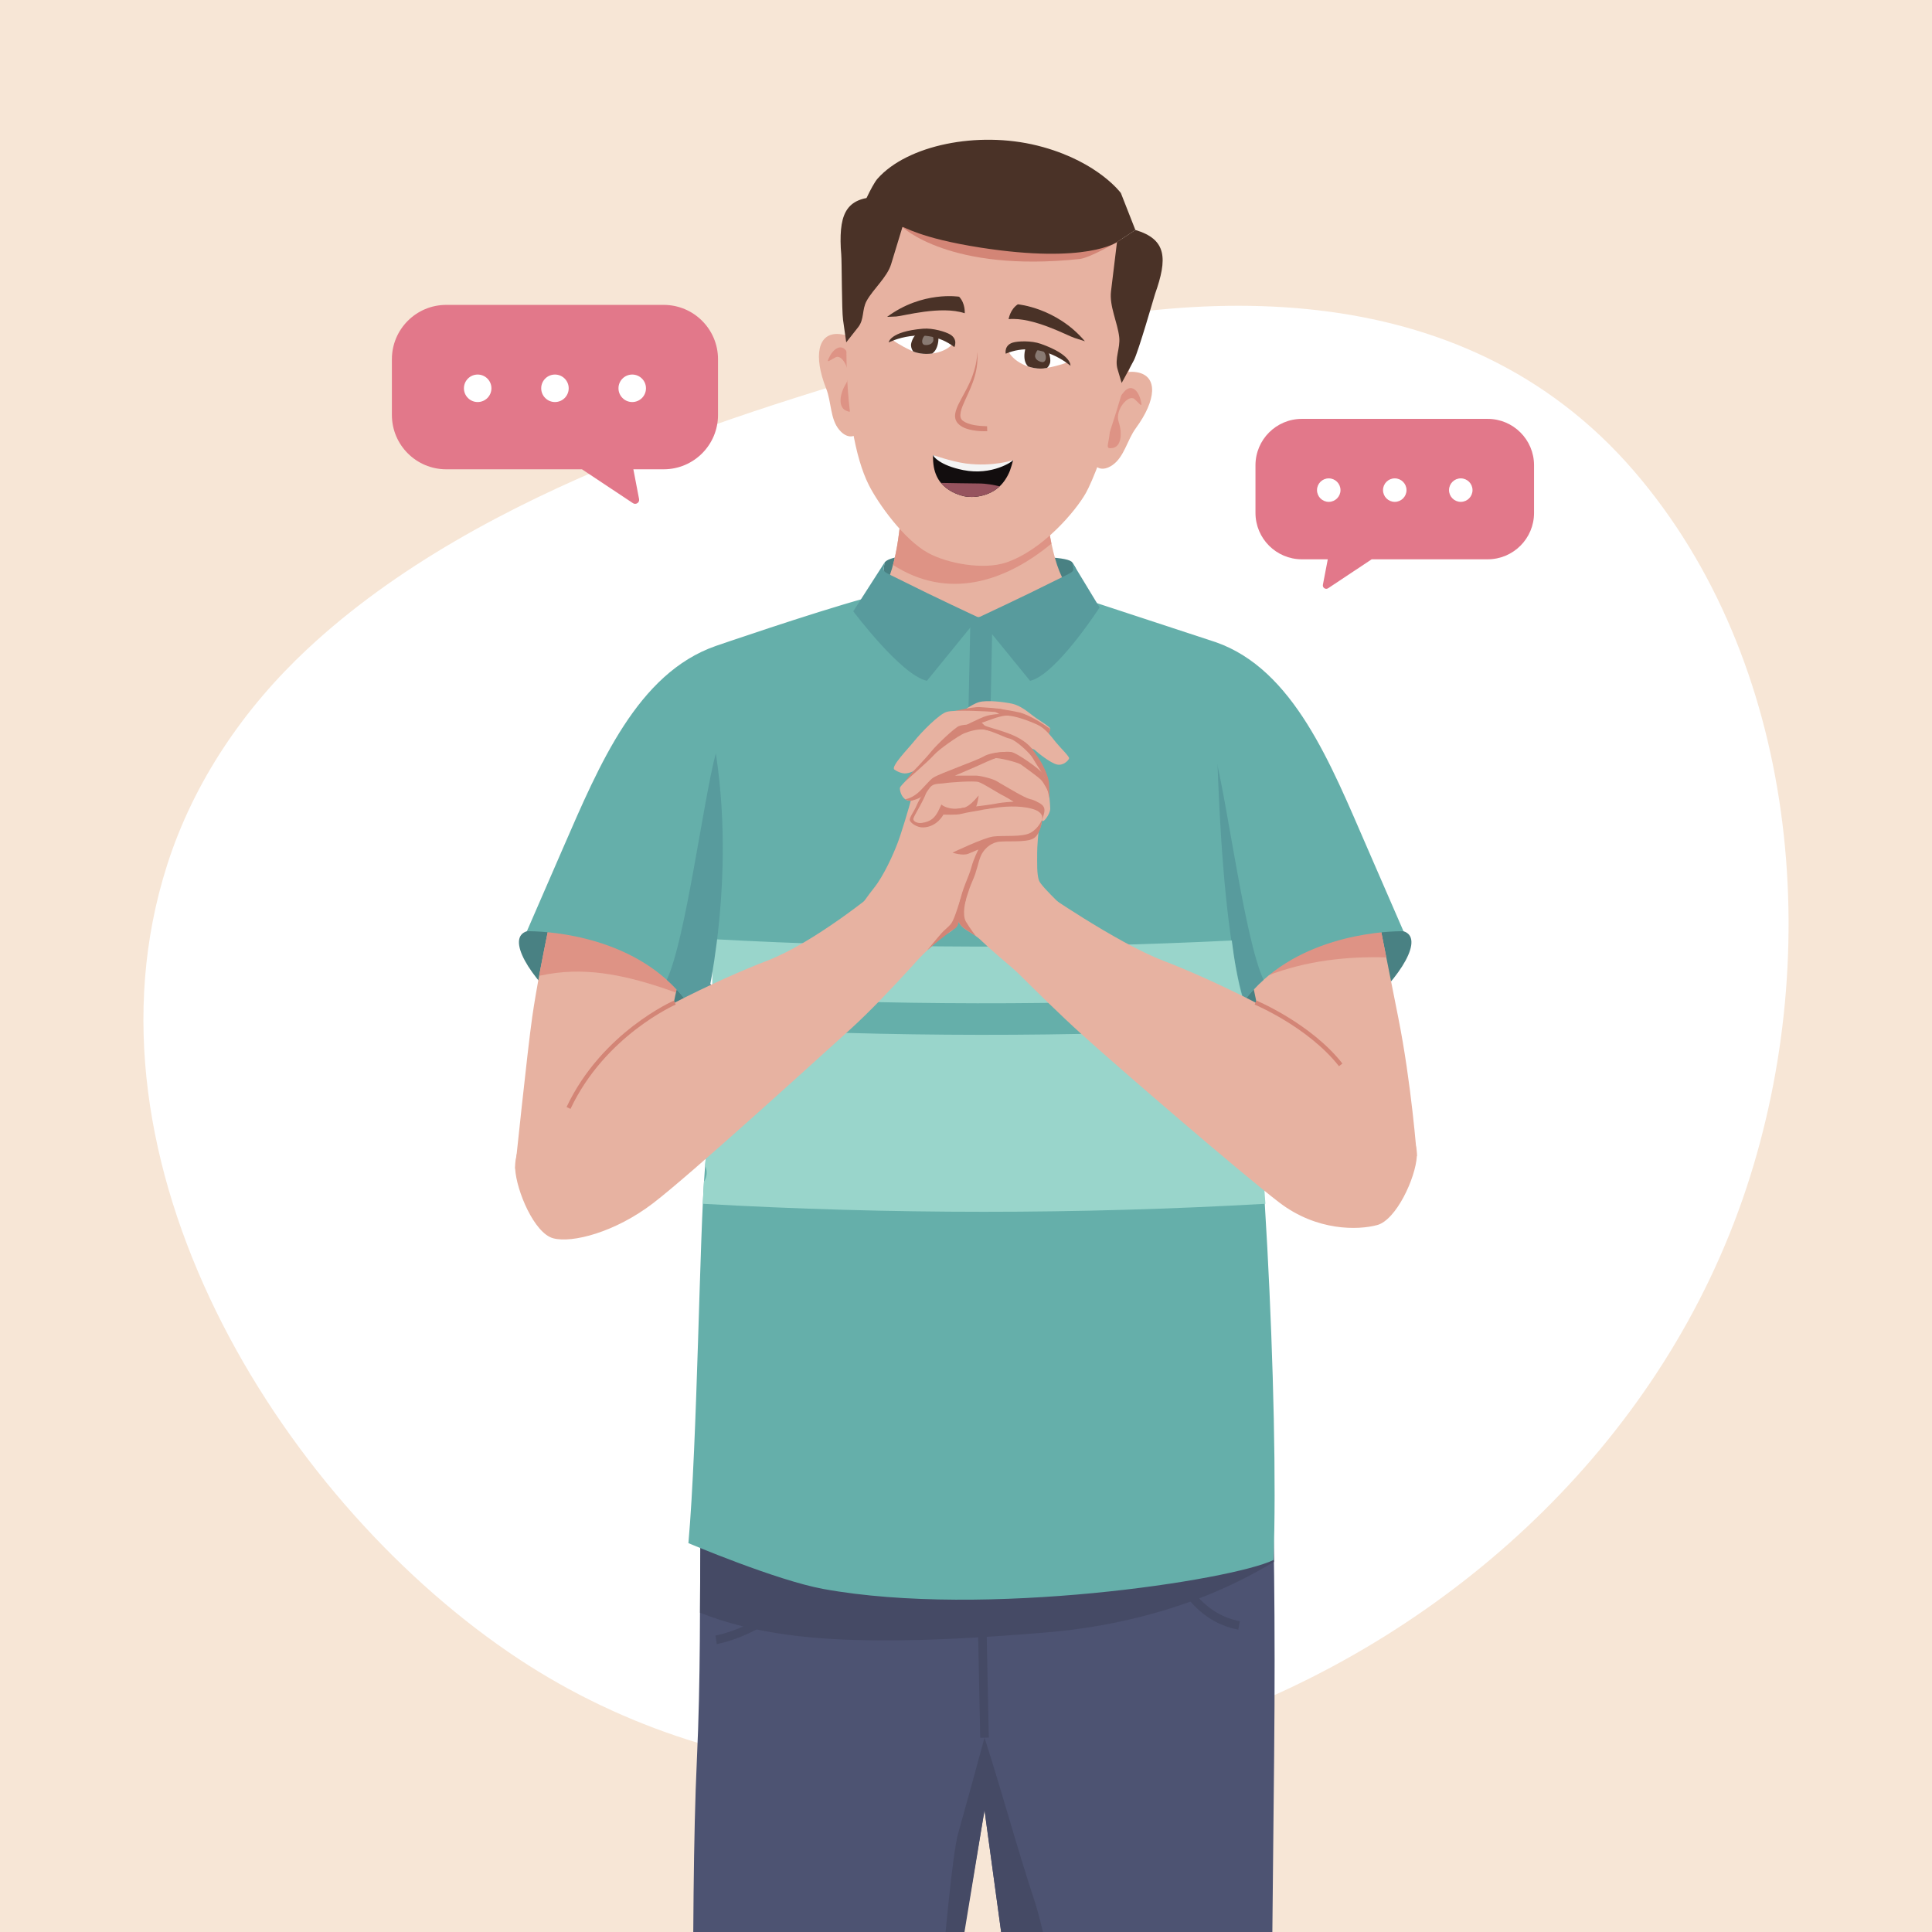
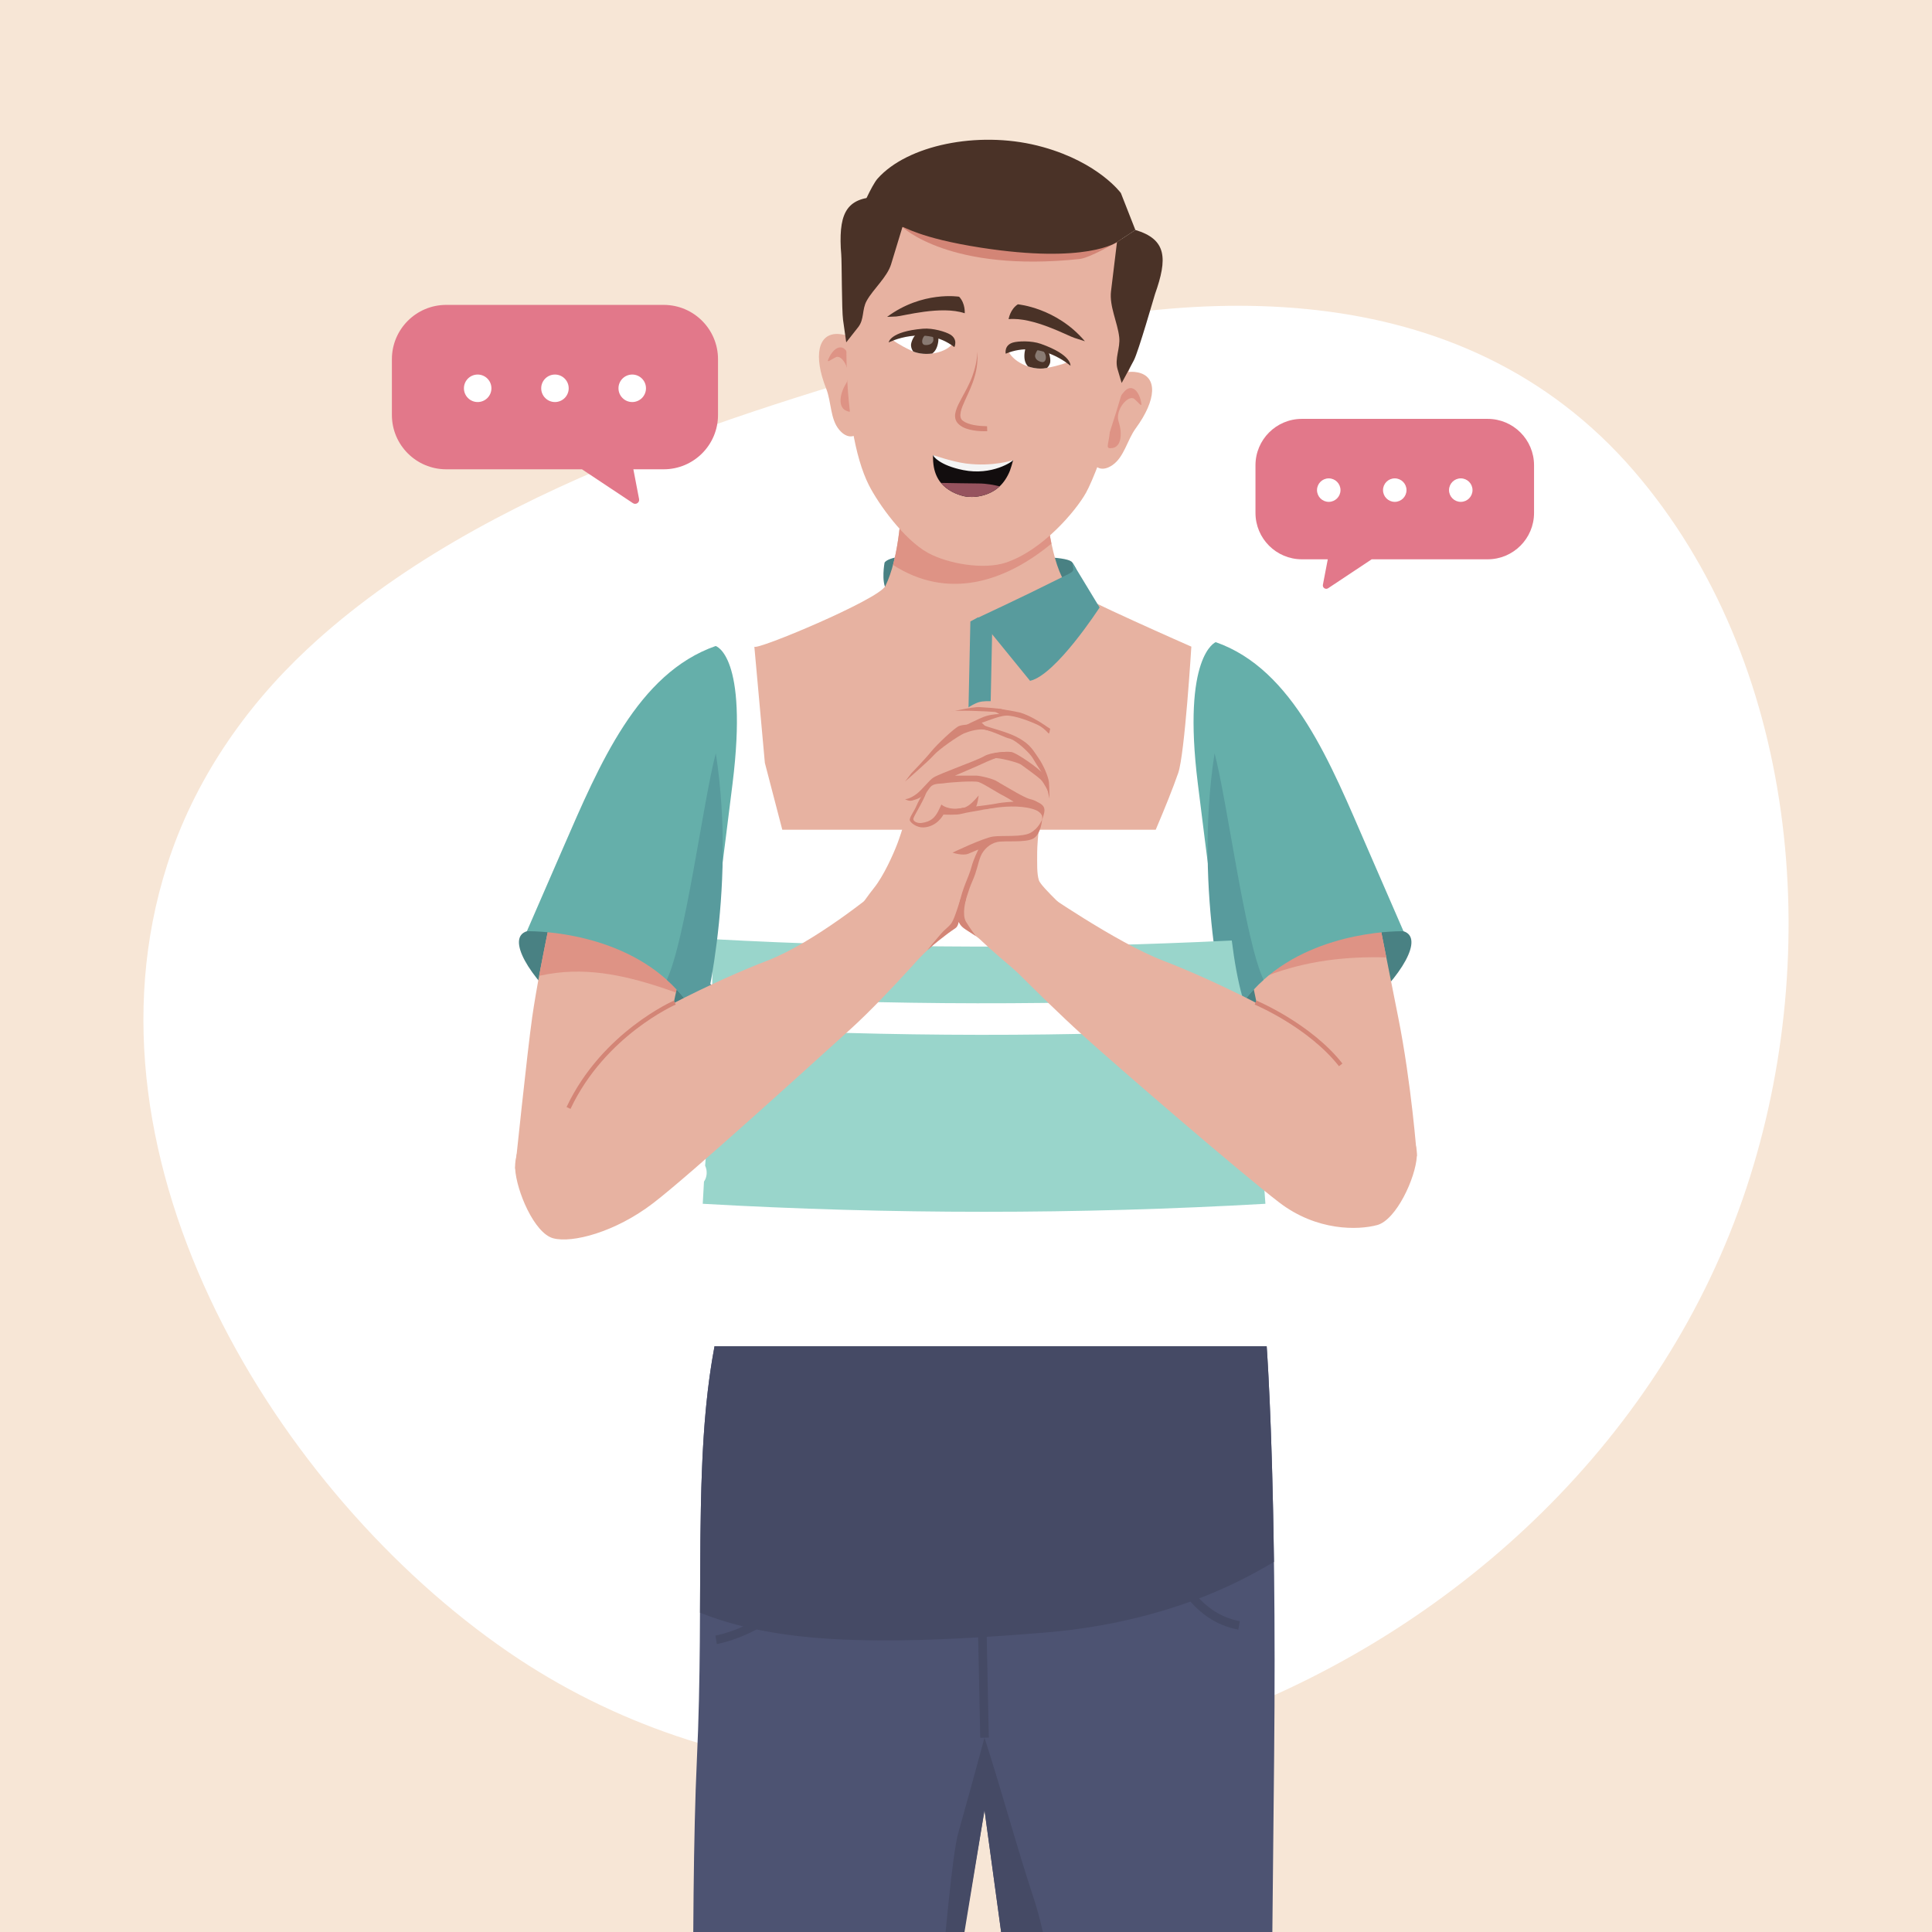
<svg xmlns="http://www.w3.org/2000/svg" xmlns:xlink="http://www.w3.org/1999/xlink" version="1.1" x="0px" y="0px" viewBox="0 0 500 500" style="enable-background:new 0 0 500 500;" xml:space="preserve">
  <g id="BACKGROUND">
    <rect style="fill:#F7E6D6;" width="500" height="500" />
  </g>
  <g id="OBJECTS">
    <path style="fill:#FFFFFF;" d="M79.484,168.024c45.395-42.428,116.571-62.676,168.763-77.719   c58.964-16.995,129.928-20.284,174.632,31.606c42.262,49.054,49.399,124.124,29.109,185.478   c-42.604,128.826-210.59,195.547-320.497,120.106C72.067,386.706,18.684,300.826,43.232,223.924   C50.187,202.136,63.253,183.195,79.484,168.024z" />
    <g>
      <defs>
        <rect id="SVGID_1_" width="500" height="500" />
      </defs>
      <clipPath id="SVGID_00000144301844179304475210000009700853408464055994_">
        <use xlink:href="#SVGID_1_" style="overflow:visible;" />
      </clipPath>
      <g style="clip-path:url(#SVGID_00000144301844179304475210000009700853408464055994_);">
        <g>
          <path style="fill:#4D5372;" d="M184.924,348.396c-5.609,29.567-2.581,64.49-4.574,107.068      c-1.796,38.386-0.636,115.242-0.186,137.468h53.554l21.071-124.466l16.983,124.466h56.571c0,0,0.807-79.305,1.402-138.424      c0.717-71.279-1.933-106.112-1.933-106.112H184.924z" />
          <path style="fill:#454A65;" d="M226.992,424.527c14.437,0.106,28.942-0.845,43.327-2.014      c13.398-1.089,26.678-3.867,39.279-8.577c7.037-2.63,13.744-5.911,20.104-9.728c-0.49-37.401-1.888-55.812-1.888-55.812      l-142.889,0c-3.839,20.238-3.632,42.988-3.758,68.98C195.594,423.111,211.615,424.414,226.992,424.527z" />
          <path style="fill:#454A65;" d="M286.968,572.991c-7.73-13.948-13.754-64.559-19.336-81.378      c-4.446-13.399-8.214-27.556-12.843-41.899c-2.281,8.426-4.54,16.685-6.818,24.768c-2.921,10.369-7.77,84.404-9.405,93.289      c-1.182,6.426-2.215,12.774-3.225,19.02l19.447-118.326l16.983,124.466h26.514C294.578,586.399,290.737,579.792,286.968,572.991      z" />
          <line style="fill:none;stroke:#454A65;stroke-width:2.22;stroke-miterlimit:10;" x1="254.79" y1="449.714" x2="253.733" y2="397.965" />
          <path style="fill:none;stroke:#454A65;stroke-width:2.22;stroke-miterlimit:10;" d="M185.329,424.376      c0,0,27.106-4.357,31.896-36.695" />
          <path style="fill:none;stroke:#454A65;stroke-width:2.22;stroke-miterlimit:10;" d="M297.6,375.247      c0,0,0.009,41.156,23.072,45.403" />
        </g>
        <path style="fill:#498183;" d="M228.927,145.582c2.199-2.916,18.629-1.941,28.803-1.764c10.174,0.176,18.879,0.243,19.8,1.764     c0.921,1.521,4.385,5.72-5.289,9.606c-9.674,3.886-17.783,8.377-27.315,5.7c-9.532-2.677-14.084-6.252-15.507-8.279     C227.997,150.582,228.927,145.582,228.927,145.582z" />
        <g>
          <path style="fill:#E7B2A1;" d="M202.453,214.727h96.649c2.281-5.359,4.416-10.634,5.825-14.695      c1.687-4.861,3.392-32.681,3.392-32.681s-29.531-12.969-31.315-14.777c-8.868-8.986-7.129-51.011-7.129-51.011h-37.08      c0,0,3.415,35.787-3.672,50.104c-1.73,3.494-33.51,16.797-33.9,15.683l2.72,30.082L202.453,214.727z" />
          <path style="fill:#DE9385;" d="M231.111,146.2c14.116,9.098,28.845,4.53,40.985-5.502c-3.195-15.456-2.22-39.135-2.22-39.135      h-37.08C232.796,101.563,235.501,129.966,231.111,146.2z" />
        </g>
        <path style="fill:#498183;" d="M363.227,241.005c10.814,3.356-23.508,40.434-47.017,31.971     C292.702,264.514,335.958,232.542,363.227,241.005z" />
        <path style="fill:#E7B2A1;" d="M320.068,232.285c0,0,5.819,34.152,7.856,37.087c5.569,8.026,26.337,24.072,26.337,24.072     l12.421,5.758c0,0-1.402-18.857-4.843-36.006c-1.775-8.844-8.13-41.022-8.13-41.022L320.068,232.285z" />
        <path style="fill:#DE9385;" d="M328.027,252.492c9.975-3.838,20.335-5.015,30.746-4.712c-2.37-11.962-5.065-25.606-5.065-25.606     l-33.64,10.111c0,0,1.98,11.615,4.034,21.881C325.42,253.489,326.813,252.959,328.027,252.492z" />
        <path style="fill:#65AFAA;" d="M363.225,241.007c0,0-21.509-0.623-36.214,12.57c-3.483,3.113-6.582,7.011-8.924,11.874     c0,0-2.891-21.42-6.3-48.324c-0.578-4.655-1.186-9.472-1.794-14.364c-4.121-33.219,4.634-36.576,4.634-36.576     c20.204,7.056,29.786,31.566,39.199,53.193C363.225,241.007,363.225,241.007,363.225,241.007z" />
        <path style="fill:#589B9D;" d="M327.012,253.577c-3.483,3.113-6.582,7.011-8.924,11.874c0,0-9.4-33.849-3.758-70.522     C317.636,207.425,322.135,243.201,327.012,253.577z" />
-         <path style="fill:#65AFAA;" d="M182.42,302.582c-1.406,17.061-1.915,70.247-4.259,96.782c0,0,22.727,9.633,34.902,11.857     c41.614,7.603,105.744-2.245,116.518-7.492c1.499-38.808-3.079-128.188-8.09-146.228c-7.499-26.994-6.87-91.313-6.87-91.313     l-35.879-11.785c0,0,5.957,3.776-27.513,5.4c-30.26,1.468-27.207-5.021-27.207-5.021c-14.397,3.986-38.808,12.405-38.808,12.405     S186.957,247.534,182.42,302.582z" />
        <g>
          <path style="fill:#99D5CB;" d="M321.513,257.931c-0.006-0.021-0.012-0.048-0.017-0.068c-1.148-4.07-2.033-9.015-2.712-14.461      c-44.867,2.212-89.552,2.092-134.407-0.359c0.008,4.848-0.015,9.76-0.074,14.679      C230.098,260.221,275.71,260.291,321.513,257.931z" />
          <path style="fill:#99D5CB;" d="M181.868,311.539c48.598,2.763,97.019,2.763,145.618,0c-1.073-15.212-2.107-30.44-4.356-45.534      c-46.386,2.452-92.576,2.411-138.957-0.123c-0.199,11.92-0.709,23.912-1.684,35.796c0.634,1.339,0.507,2.972-0.299,4.126      C182.077,307.527,181.97,309.453,181.868,311.539z" />
        </g>
        <g>
          <g>
            <g>
              <path style="fill:#E7B2A1;" d="M284.586,107.354c0,0,1.284-12.563,9.74-10.999c5.396,0.998,4.958,7.184-0.377,14.467        c-2.246,3.067-2.985,7.402-6.014,9.521c-2.642,1.849-4.725,0.819-5.252-1.368        C281.811,115.357,284.586,107.354,284.586,107.354z" />
            </g>
            <path style="fill:#DE9385;" d="M290.914,101.393c1.879-2.182,3.668-0.301,4.27,2.093c0.602,2.394-0.123,1.07-1.603-0.225       c-1.48-1.294-5.103,2.793-4.083,5.871c1.021,3.078,0.666,6.422-1.507,6.797s-1.048-0.69-0.772-4.184       c0.276-3.494-0.123-0.017,0.523-3.46C288.387,104.843,289.297,103.271,290.914,101.393z" />
            <g>
              <path style="fill:#E7B2A1;" d="M223.74,99.546c0,0,1.93-12.48-6.647-13.102c-5.474-0.397-6.612,5.699-3.289,14.094        c1.399,3.534,1.019,7.916,3.415,10.732c2.089,2.456,4.365,1.986,5.428,0.002C224.405,107.99,223.74,99.546,223.74,99.546z" />
            </g>
            <path style="fill:#DE9385;" d="M219.345,91.36c-1.326-2.632-3.484-1.304-4.608,0.849c-1.124,2.152-0.123,1.07,1.603,0.225       c1.726-0.845,4.31,4.112,2.626,6.811c-1.684,2.699-2.097,6.035-0.078,6.997c2.019,0.963,1.171-0.379,1.694-3.839       c0.523-3.459,0.123,0.017,0.276-3.494C221.011,95.398,220.486,93.624,219.345,91.36z" />
            <path style="fill:#E7B2A1;" d="M295.929,83.965c-0.835,4.014-2.016,6.534-3.928,12.406c-0.456,1.414-0.966,3.032-1.514,4.915       c-4.305,14.685-7.835,23.411-9.455,26.282c-2.676,4.765-11.347,14.977-20.826,18.065c-5.667,1.846-14.873,0.3-20.092-2.578       c-6.163-3.4-12.792-12.64-15.257-17.519c-3.589-7.103-5.813-19.821-5.813-35.374c0-1.775-0.026-3.309-0.068-4.667       c-0.178-6.087-0.63-8.543-0.308-12.572c1.031-12.777,17.921-29.163,43.078-25.567       C291.502,51.608,298.526,71.412,295.929,83.965z" />
            <path style="fill:#D38576;" d="M233.553,58.761c0,0,12.212,11.836,45.838,8.27c2.642-0.28,9.682-4.383,9.682-4.383       s-11.971-8.623-30.589-11.144C239.867,48.983,233.553,58.761,233.553,58.761z" />
            <path style="fill:#4A3227;" d="M298.914,76.116c-0.142,0.402-4.304,14.922-5.476,17.146c-1.797,3.403-3.153,5.855-3.153,5.855       l-1.051-3.531c-0.84-2.823,0.745-5.429,0.417-8.341c-0.433-3.84-2.59-8.005-2.122-11.86l1.545-12.738l4.759-3.132       C301.98,61.948,302.184,66.897,298.914,76.116z" />
            <path style="fill:#4A3227;" d="M234.535,55.52l-0.016,0.057l-3.893,12.777c-1.035,3.398-4.6,6.39-6.324,9.479       c-1.281,2.296-0.575,4.771-2.21,6.844l-0.217,0.276l-2.871,3.647c0,0-0.349-2.409-0.824-5.824       c-0.35-2.518-0.302-15.149-0.467-16.956c-0.054-0.565-0.094-1.112-0.12-1.64c-0.444-9.548,1.842-13.194,10.262-13.25       L234.535,55.52z" />
            <path style="fill:#4A3227;" d="M293.832,59.515l-4.759,3.132c0,0-7.766,5.703-35.181,1.455       c-16.148-2.502-20.066-5.599-20.339-5.342c-0.009,0.007-0.011,0.015-0.011,0.015l-1.613-0.603l-7.672-2.863l-1.569-0.586       c0,0,2.845-6.72,4.442-8.512c7.712-8.653,25.85-12.372,41.304-8.54c0.523,0.126,1.037,0.258,1.548,0.407       c14.37,4.024,20.101,11.884,20.101,11.884L293.832,59.515z" />
          </g>
          <g>
            <g>
              <path style="fill:#120D0E;" d="M262.201,119.074c-0.155,0.645-0.635,2.248-0.841,2.762c-0.668,1.663-1.593,3.028-2.648,4.028        c-2.768,2.621-6.889,3.093-9.237,2.55c-1.95-0.451-4.367-1.508-5.963-3.44c-0.86-1.041-1.523-2.411-1.831-4.073        c-0.171-0.931-0.244-1.964-0.213-3.136c0,0,4.99,2.741,8.53,3.196C257.053,121.866,262.201,119.074,262.201,119.074z" />
              <path style="fill:#96535E;" d="M258.711,125.864c-2.775,2.621-6.889,3.093-9.237,2.55c-1.95-0.451-4.346-1.503-5.963-3.44        c3.517,0.042,6.711,0.143,9.652,0.146C255.344,125.121,257.268,125.513,258.711,125.864z" />
              <path style="fill:#F4F4F4;" d="M249.292,121.659c7.451,1.491,12.831-2.265,12.909-2.586c0,0-5.16,1.787-12.215,0.881        c-3.54-0.455-8.518-2.19-8.518-2.19C241.46,118.074,243.193,120.439,249.292,121.659z" />
            </g>
          </g>
          <g>
            <g>
              <g>
                <g>
                  <defs>
                    <path id="SVGID_00000143582769446697734910000009863518243294413456_" d="M276.028,93.835c0,0-1.411,0.683-5.318,1.43           c-3.906,0.747-8.934-1.846-9.85-4.717C260.86,90.548,271.009,87.83,276.028,93.835z" />
                  </defs>
                  <clipPath id="SVGID_00000067940749976889710580000003790339966277068206_">
                    <use xlink:href="#SVGID_00000143582769446697734910000009863518243294413456_" style="overflow:visible;" />
                  </clipPath>
                  <path style="clip-path:url(#SVGID_00000067940749976889710580000003790339966277068206_);fill:#FFFFFF;" d="M276.028,93.835          c0,0-1.613,1.855-5.519,2.602s-8.733-3.018-9.649-5.888C260.86,90.548,271.009,87.83,276.028,93.835z" />
                  <path style="clip-path:url(#SVGID_00000067940749976889710580000003790339966277068206_);fill:#4A3227;" d="M271.077,90.9          c0.57,0.348,0.91,2.338,0.659,3.098c-0.851,2.583-4.044,2.314-5.553,0.964c-2.173-1.945-0.385-6.113-0.385-6.113          S271.067,90.894,271.077,90.9z" />
                  <path style="opacity:0.35;clip-path:url(#SVGID_00000067940749976889710580000003790339966277068206_);fill:#FFFFFF;" d="          M270.029,90.891c1.056,1.117,0.749,2.982-0.35,2.815c-1.1-0.167-2.171-0.967-1.673-2.166          C268.503,90.341,268.972,89.775,270.029,90.891z" />
                </g>
                <path style="fill:#4A3227;" d="M277.033,94.66c0,0-7.751-6.924-16.757-3.122c0,0-0.472-2.185,1.866-2.883         c1.29-0.385,4.748-0.544,7.211,0.327C277.488,91.859,277.033,94.66,277.033,94.66z" />
              </g>
            </g>
            <g>
              <g>
                <g>
                  <defs>
                    <path id="SVGID_00000109751467994976422130000013916171719659522748_" d="M231.169,88.078c0,0,1.193,1.017,4.784,2.726           c3.591,1.709,9.111,0.47,10.722-2.076C246.675,88.728,237.542,83.535,231.169,88.078z" />
                  </defs>
                  <clipPath id="SVGID_00000041976745093752156390000003103812472127089821_">
                    <use xlink:href="#SVGID_00000109751467994976422130000013916171719659522748_" style="overflow:visible;" />
                  </clipPath>
                  <path style="clip-path:url(#SVGID_00000041976745093752156390000003103812472127089821_);fill:#FFFFFF;" d="M231.169,88.078          c0,0,1.092,2.202,4.683,3.911c3.591,1.709,9.212-0.715,10.823-3.261C246.675,88.728,237.542,83.535,231.169,88.078z" />
                  <path style="clip-path:url(#SVGID_00000041976745093752156390000003103812472127089821_);fill:#4A3227;" d="M237.189,86.551          c-0.639,0.193-1.471,2.033-1.42,2.831c0.171,2.715,3.329,3.26,5.13,2.334c2.594-1.333,1.916-5.818,1.916-5.818          S237.2,86.548,237.189,86.551z" />
                  <path style="opacity:0.35;clip-path:url(#SVGID_00000041976745093752156390000003103812472127089821_);fill:#FFFFFF;" d="          M239.751,86.472c-1.304,0.814-1.478,2.696-0.372,2.812c1.106,0.116,2.345-0.388,2.166-1.674          C241.366,86.324,241.055,85.658,239.751,86.472z" />
                </g>
                <path style="fill:#4A3227;" d="M229.988,88.623c0,0,9.248-4.743,17.003,1.21c0,0,1.009-1.995-1.077-3.26         c-1.151-0.698-4.457-1.725-7.06-1.505C230.255,85.797,229.988,88.623,229.988,88.623z" />
              </g>
            </g>
            <path style="fill:#4A3227;" d="M261.028,82.594c0,0,0.37-2.52,2.386-3.836c0,0,10.012,0.866,17.359,9.56       c0,0-2.068-0.678-2.715-0.871C276.406,86.954,267.413,81.976,261.028,82.594z" />
            <path style="fill:#4A3227;" d="M249.667,81.071c0,0,0.215-2.537-1.447-4.28c0,0-9.5-1.568-18.639,5.218       c0,0,1.723-0.064,2.397-0.104C233.699,81.803,243.591,79.01,249.667,81.071z" />
          </g>
          <path style="fill:#D38576;" d="M252.917,91.028c0.178,2.155-0.057,4.362-0.691,6.474c-0.605,2.12-1.578,4.141-2.485,6.125      c-0.444,0.991-0.892,1.988-1.103,2.962c-0.192,1.001-0.143,1.821,0.609,2.35c1.51,1.087,4.031,1.313,6.206,1.374l0.043,1.271      c-1.251,0.042-2.454-0.003-3.682-0.224c-1.211-0.213-2.481-0.551-3.548-1.431c-0.522-0.429-0.959-1.064-1.051-1.747      c-0.149-0.694,0.022-1.275,0.159-1.854c0.335-1.134,0.877-2.12,1.396-3.101c1.056-1.948,2.137-3.849,2.875-5.884      C252.374,95.315,252.88,93.197,252.917,91.028z" />
        </g>
        <polygon style="fill:#589B9D;" points="255.743,212.134 256.824,160.84 253.121,159.754 251.13,160.841 249.948,215.896    " />
        <path style="fill:#589B9D;" d="M253.229,159.803c0,0,12.389-5.785,19.06-9.159c6.671-3.374,5.48-2.169,5.242-5.062l7.045,11.633     c0,0-11.333,17.533-18.004,18.979L253.229,159.803z" />
-         <path style="fill:#589B9D;" d="M253.229,159.803c0,0-12.389-5.785-19.06-9.159c-6.671-3.374-5.48-2.169-5.242-5.062l-8.1,12.619     c0,0,12.389,16.547,19.06,17.993L253.229,159.803z" />
        <g>
          <path style="fill:#E7B2A1;" d="M247.626,184.979c0.541-0.131,3.667-2.679,5.754-3.27c2.087-0.591,6.515-0.029,8.573,0.416      c2.058,0.445,3.959,2.014,5.47,3.182c1.511,1.168,4.387,2.781,4.373,3.299c-0.014,0.518-0.94,2.241-2.67,2.277      c-1.73,0.036-5.673-1.832-6.413-2.27c-0.74-0.438-4.084,0.066-6.296-0.88c-1.249-0.534-2.565,1.011-2.565,1.011L247.626,184.979      z" />
          <path style="fill:#D38576;" d="M271.797,188.606c-0.242,0.682-0.001,0.876-0.543,1.475c-0.542,0.599-2.127,0.803-2.127,0.803      l-4.854-2.63c0,0-1.784-2.535-2.805-3.056c-1.021-0.521-3.46-1.847-3.46-1.847s4.579,0.701,5.868,1.036      c2.302,0.598,5.502,2.588,6.127,3.04C270.564,187.832,271.797,188.606,271.797,188.606z" />
          <path style="fill:#D38576;" d="M244.327,184.69c0.956-0.337,7.428-1.821,9.185-1.693c1.756,0.128,4.921,0.263,6.281,0.68      c1.36,0.417,2.253,0.837,3.415,1.446c1.161,0.609,2.833,3.431,2.833,3.431l-5.552-0.16l-10.935-2.533L244.327,184.69z" />
          <path style="fill:#E7B2A1;" d="M244.628,241.873c1.481-0.673,2.743-1.674,3.492-3.328c0.749-1.653,3.172-7.913,3.643-11.009      c0.471-3.096,4.375-11.106,4.375-11.106l-2.356-7.471l-9.154-4.241c0,0-6.926-4.601-7.367-4.008      c-0.441,0.592-0.373,2.124-1.248,5.422c-0.875,3.298-2.692,9.356-3.769,12.183c-1.077,2.827-3.567,8.413-6.125,11.577      c-2.558,3.163-8.414,11.914-8.414,11.914l12.717,13.465C230.422,255.271,243.148,242.546,244.628,241.873z" />
          <path style="fill:#E7B2A1;" d="M279.066,238.674c-1.646-1.975-9.655-9.107-10.204-10.863c-0.549-1.755-0.439-4.279-0.439-7.242      c0-2.962,0.878-11.192,1.646-14.813c0.319-1.504,1.316-2.987,0.247-5.584c-1.506-3.656-5.402-8.494-6.172-9.777      c-1.317-2.194-5.486-6.035-6.698-6.144c-1.212-0.11-10.528-0.658-12.503,0c-1.975,0.658-6.372,5.08-8.487,7.726      c-1.379,1.725-5.964,6.402-5.008,7.171c0.478,0.384,1.965,1.149,3.053,1c1.53-0.209,2.574-0.874,3.163-1.365      c-1.356,1.332-4.67,4.624-4.757,5.061c-0.11,0.549,0.279,2.578,1.777,3.236c1.498,0.658,4.114-0.994,4.114-0.994      s-1.536,3.072-1.865,4.828c-0.329,1.756,1.536,2.414,3.73,2.194c2.195-0.219,2.853-2.743,2.853-2.743      c1.865,0.439,5.925,0,5.925,0c0.987,0.768,4.169,2.743,4.938,4.499c0.768,1.755-0.658,3.731-1.865,7.351      c-1.207,3.621-5.596,12.947-4.608,15.8c0.988,2.853,3.401,2.743,6.364,5.706c2.963,2.962,21.263,18.214,21.263,18.214      l12.399-18.763C287.93,243.173,280.711,240.649,279.066,238.674z" />
          <path style="fill:#D38576;" d="M248.472,188.436c0,0,5.149-2.661,6.696-3.117c1.547-0.456,3.524-0.659,4.133-0.379      c0.609,0.28,3.351,1.065,3.351,1.065s-5.27,1.066-7.09,1.92c-1.821,0.854-4.868,0.892-4.868,0.892L248.472,188.436z" />
          <path style="fill:#D38576;" d="M236.057,207.186c1.664-0.453,2.721-1.004,3.62-1.948c0,0,0.878-1.416,1.401-1.841      c0.852-0.693,2.56-0.571,3.113-0.669c1.52-0.268,7.797-0.706,9.049-0.348c1.252,0.358,5.428,3.156,6.774,3.706      c1.345,0.549,4.297,1.891,4.297,1.891s-5.102-4.82-6.082-5.625c-0.98-0.805-4.65-1.618-5.545-1.618c-0.894,0-5.545,0-5.545,0      s5.276-2.236,6.797-2.951c1.52-0.715,5.008-2.236,6.439-2.415c1.431-0.179,5.902,2.683,5.902,2.683s-4.025-3.219-4.74-3.398      c-0.716-0.179-4.919-0.089-6.886,1.073c-1.968,1.163-11.211,4.343-13.089,5.506c-1.052,0.651-2.826,3.038-4.218,4.133      c-1.854,1.458-3.107,1.455-3.107,1.455S235.151,207.433,236.057,207.186z" />
          <path style="fill:#D38576;" d="M254.859,188.834c0.311,0.054,1.316,0.26,1.743,0.509c1.009,0.082,1.37,0.28,2.304,0.588      c-1.75-1.225-4.043-2.337-4.788-2.444c-0.942-0.134-4.779-0.067-5.923,0.404c-1.144,0.471-5.654,4.695-7.269,6.689      c-1.615,1.994-5.101,5.583-5.101,5.583l-1.589,2.093c0,0,6.151-5.345,7.43-6.826c1.279-1.481,6.394-5.048,7.875-5.654      C251.023,189.171,253.311,188.565,254.859,188.834z" />
          <path style="fill:#D38576;" d="M247.43,209.315c0,0,6.151,0.654,8.574,0.048c2.423-0.606,4.721,0.851,6.431,0.542      c1.71-0.309,4.442,0,5.385,0.606c0.942,0.606,1.358,1.012,1.358,1.012s0.452-1.958,0-2.9c-0.452-0.942-1.125-1.481-2.606-1.817      c-1.481-0.337-5.632-2.918-8.343-4.454c-0.698-0.395,1.785,3.735,1.785,3.735l2.318,1.392c0,0-2.627,0.095-4.569,0.499      C255.82,208.381,247.43,209.315,247.43,209.315z" />
          <path style="fill:#E7B2A1;" d="M265.53,197.59c1.512,0.667,4.406,2.888,5.146,4.1c0.74,1.212,1.12,6.714,1.12,7.625      s-0.876,2.419-1.568,3.03c-0.692,0.612-1.101-1.121-1.101-1.121s0.203-3.23-1.278-5.44s-2.962-5.075-2.962-5.075L265.53,197.59z      " />
          <path style="fill:#E7B2A1;" d="M254.054,187.011c0.556,0.001,4.199-1.731,6.366-1.81c2.167-0.079,6.336,1.519,8.229,2.44      c1.894,0.921,3.367,2.897,4.558,4.39c1.191,1.493,3.601,3.743,3.465,4.243c-0.137,0.5-1.445,1.953-3.134,1.578      c-1.689-0.375-5.076-3.127-5.691-3.728c-0.615-0.601-3.983-0.906-5.907-2.35c-1.086-0.815-2.732,0.373-2.732,0.373      L254.054,187.011z" />
          <path style="fill:#E7B2A1;" d="M250.182,222.934c1.669-0.935,3.735-4.69,5.956-5.357c2.221-0.667,7.561-0.167,9.481-0.584      c1.919-0.417,3.18-1.001,3.759-3.254c0.58-2.253,0.888-3.525-2.343-4.436c-3.231-0.91-7.648-0.599-10.333-0.1      c-2.685,0.499-9.272,1.314-9.272,1.314l2.585,7.644L250.182,222.934z" />
          <path style="fill:#D38576;" d="M246.51,220.664c0,0,8.01-3.838,10.514-4.172c2.503-0.334,7.524,0.219,9.679-0.963      c2.155-1.182,2.993-3.459,2.993-3.459s-0.239,3.755-2.242,4.923c-2.003,1.168-7.354,0.501-9.351,0.918      c-1.997,0.417-3.627,2.021-4.321,3.72c-0.694,1.699-0.923,3.705-2.095,6.334c-1.172,2.63-1.832,5.398-2.547,7.636      c-0.715,2.238-1.71,4.339-1.71,4.339s0.05-2.033,0.858-6.107c0.809-4.074,2.452-6.911,3.091-9.33      c0.639-2.42,1.836-4.638,1.836-4.638s-1.027,0.383-2.531,1.05C249.18,221.582,246.51,220.664,246.51,220.664z" />
          <path style="fill:#D38576;" d="M239.738,205.062c-0.714,2.201-3.177,5.981-3.347,6.769s1.118,1.277,2.084,1.154      c2.551-0.324,3.471-1.51,4.24-2.868c0.28-0.494,0.913-1.911,0.913-1.911s1.649,1.624,5.48,0.918      c1.731-0.319,5.161,0.473,5.161,0.473s-4.464,0.723-5.565,1.047c-1.102,0.324-4.547,0.17-4.547,0.17s-1.572,3.163-5.176,3.325      c-1.72,0.077-3.345-1.191-3.523-1.85c-0.178-0.659,1.1-2.297,1.66-3.616c0.56-1.319,1.2-2.344,1.2-2.344L239.738,205.062z" />
          <path style="fill:#D38576;" d="M271.465,202.387c-0.201-1.404-1.3-4.184-2.714-6.225c-1.413-2.042-2.072-3.394-4.899-5.044      c-2.827-1.649-7.253-2.623-8.952-3.298c-1.699-0.675-4.644-0.066-4.644-0.066s0.17,1.165,0.437,1.061      c3.425-1.328,8.679,1.91,10.486,2.303c1.808,0.393,5.357,3.821,6.037,4.997c1.514,2.615,2.744,4.068,3.091,5.288      c0.543,1.906,1.316,5.278,1.316,5.278S271.535,202.88,271.465,202.387z" />
          <path style="fill:#D38576;" d="M267.874,209.376c0.488,0.259,1.357,0.833,1.763,1.641c0.229,0.456-0.033,1.271-0.033,1.271      s0.704-1.468,0.704-2.677c0-1.209-1.242-1.8-2.217-2.231c-0.975-0.431-5.086,0.646-5.086,0.646S265.52,208.125,267.874,209.376z      " />
          <path style="fill:#D38576;" d="M257.56,196.229c0.559-0.212,5.724,0.956,6.739,1.685c1.015,0.729,4.216,3.031,5.079,3.88      c0.863,0.849,1.973,3.239,1.973,3.239s-0.771-3.762-1.501-4.87c-0.73-1.108-6.643-5.302-8.099-5.537s-4.323,0.3-4.323,0.3      l-2.537,1.917L257.56,196.229z" />
          <path style="fill:#D38576;" d="M248.826,209.174c1.474-0.123,2.697-1.385,3.417-2.143c0.721-0.758,1.034-1.165,1.034-1.165      s-0.282,2.605-0.909,3.308c-0.627,0.702-2.632,1.016-2.632,1.016L248.826,209.174z" />
          <path style="fill:#D38576;" d="M239.967,245.949c2.279-2.119,3.992-3.272,5.561-4.548c1.569-1.276,2.233-0.963,2.592-2.855      c0,0,0.285,1.02,1.693,1.923s2.726,1.779,2.726,1.779s-1.399-1.81-2.539-3.701c-1.14-1.892,0-5.814,0-5.814h-1.466      c0,0-1.466,5.008-2.281,6.149c-0.815,1.14-1.847,1.684-3.096,3.15C241.909,243.497,239.967,245.949,239.967,245.949z" />
        </g>
        <path style="fill:#E7B2A1;" d="M253.146,241.418c1.962-1.962,15.9-11.228,15.9-11.228s19.88,13.81,31.98,18.431     c12.101,4.621,37.284,16.362,48.73,26.68c11.447,10.318,17.253,18.182,16.926,23.901c-0.327,5.719-5.362,16.521-10.268,17.844     c-4.906,1.324-15.582,1.631-25.363-5.855c-9.781-7.486-41.086-34.462-51.224-43.619     C269.687,258.415,253.146,241.418,253.146,241.418z" />
        <path style="fill:#498183;" d="M136.353,241.005c-10.814,3.356,23.508,40.434,47.017,31.971     C206.878,264.514,163.623,232.542,136.353,241.005z" />
        <path style="fill:#E7B2A1;" d="M179.512,232.285c0,0-5.819,34.152-7.856,37.087c-5.569,8.026-25.917,27.325-25.917,27.325     l-12.421,5.758c0,0,3.146-30.329,4.423-39.259c2.128-14.881,8.13-41.022,8.13-41.022L179.512,232.285z" />
        <path style="fill:#DE9385;" d="M143.991,251.779c10.728-1.311,20.934,1.531,30.94,5.082c2.235-10.805,4.582-24.576,4.582-24.576     l-33.64-10.111c0,0-3.722,16.212-6.343,30.369C140.997,252.225,142.481,251.963,143.991,251.779z" />
        <path style="fill:#65AFAA;" d="M136.355,241.007c0,0,21.509-0.623,36.213,12.57c3.484,3.113,6.582,7.011,8.924,11.874     c0,0,2.89-21.42,6.3-48.324c0.578-4.655,1.186-9.472,1.794-14.364c4.121-33.219-4.373-35.576-4.373-35.576     c-20.204,7.056-30.047,30.566-39.46,52.193C136.355,241.007,136.355,241.007,136.355,241.007z" />
        <path style="fill:#589B9D;" d="M172.569,253.577c3.484,3.113,6.582,7.011,8.924,11.874c0,0,9.4-33.849,3.758-70.522     C181.945,207.425,177.446,243.201,172.569,253.577z" />
        <path style="fill:#E7B2A1;" d="M244.247,240.792c-1.962-1.962-17.619-9.93-17.619-9.93S210.656,244,198.555,248.621     c-12.101,4.621-37.284,16.362-48.73,26.68c-11.447,10.318-16.832,21.435-16.505,27.154c0.327,5.719,4.934,16.685,9.84,18.009     c4.906,1.324,16.046-1.565,25.828-9.051c9.781-7.486,40.873-35.819,51.011-44.976     C230.136,257.279,244.247,240.792,244.247,240.792z" />
        <path style="fill:none;stroke:#D38576;stroke-width:1.129;stroke-miterlimit:10;" d="M324.929,259.462     c0,0,13.959,5.845,22.04,16.126" />
        <path style="fill:none;stroke:#D38576;stroke-width:1.129;stroke-miterlimit:10;" d="M174.651,259.462     c0,0-18.458,8.051-27.516,27.281" />
      </g>
    </g>
    <g>
      <path style="fill:#E2788A;" d="M171.762,78.906h-56.28c-7.765,0-14.059,6.295-14.059,14.059v14.427    c0,7.765,6.294,14.059,14.059,14.059h35.129l13.196,8.767c0.763,0.507,1.76-0.156,1.587-1.056l-1.479-7.712h7.847    c7.765,0,14.059-6.295,14.059-14.059V92.965C185.821,85.201,179.527,78.906,171.762,78.906z" />
      <g>
        <path style="fill:#FFFFFF;" d="M123.622,96.933c1.965,0,3.558,1.593,3.558,3.558c0,1.965-1.593,3.558-3.558,3.558     c-1.965,0-3.558-1.593-3.558-3.558C120.065,98.526,121.658,96.933,123.622,96.933z" />
        <path style="fill:#FFFFFF;" d="M143.622,96.933c1.965,0,3.557,1.593,3.557,3.558c0,1.965-1.593,3.558-3.557,3.558     c-1.965,0-3.558-1.593-3.558-3.558C140.064,98.526,141.657,96.933,143.622,96.933z" />
        <path style="fill:#FFFFFF;" d="M163.621,96.933c1.965,0,3.558,1.593,3.558,3.558c0,1.965-1.593,3.558-3.558,3.558     s-3.558-1.593-3.558-3.558C160.064,98.526,161.657,96.933,163.621,96.933z" />
      </g>
    </g>
    <g>
      <path style="fill:#E2788A;" d="M336.926,108.404H385c6.633,0,12.009,5.377,12.009,12.009v12.324    c0,6.632-5.377,12.009-12.009,12.009h-30.007l-11.272,7.489c-0.652,0.433-1.503-0.133-1.356-0.902l1.264-6.587h-6.703    c-6.633,0-12.009-5.377-12.009-12.009v-12.324C324.917,113.781,330.294,108.404,336.926,108.404z" />
      <g>
        <path style="fill:#FFFFFF;" d="M378.046,123.802c-1.678,0-3.039,1.361-3.039,3.039c0,1.678,1.361,3.039,3.039,3.039     c1.678,0,3.039-1.36,3.039-3.039C381.085,125.163,379.725,123.802,378.046,123.802z" />
        <path style="fill:#FFFFFF;" d="M360.963,123.802c-1.678,0-3.039,1.361-3.039,3.039c0,1.678,1.361,3.039,3.039,3.039     c1.678,0,3.039-1.36,3.039-3.039C364.002,125.163,362.641,123.802,360.963,123.802z" />
        <path style="fill:#FFFFFF;" d="M343.88,123.802c-1.678,0-3.039,1.361-3.039,3.039c0,1.678,1.361,3.039,3.039,3.039     c1.678,0,3.039-1.36,3.039-3.039C346.918,125.163,345.558,123.802,343.88,123.802z" />
      </g>
    </g>
  </g>
</svg>